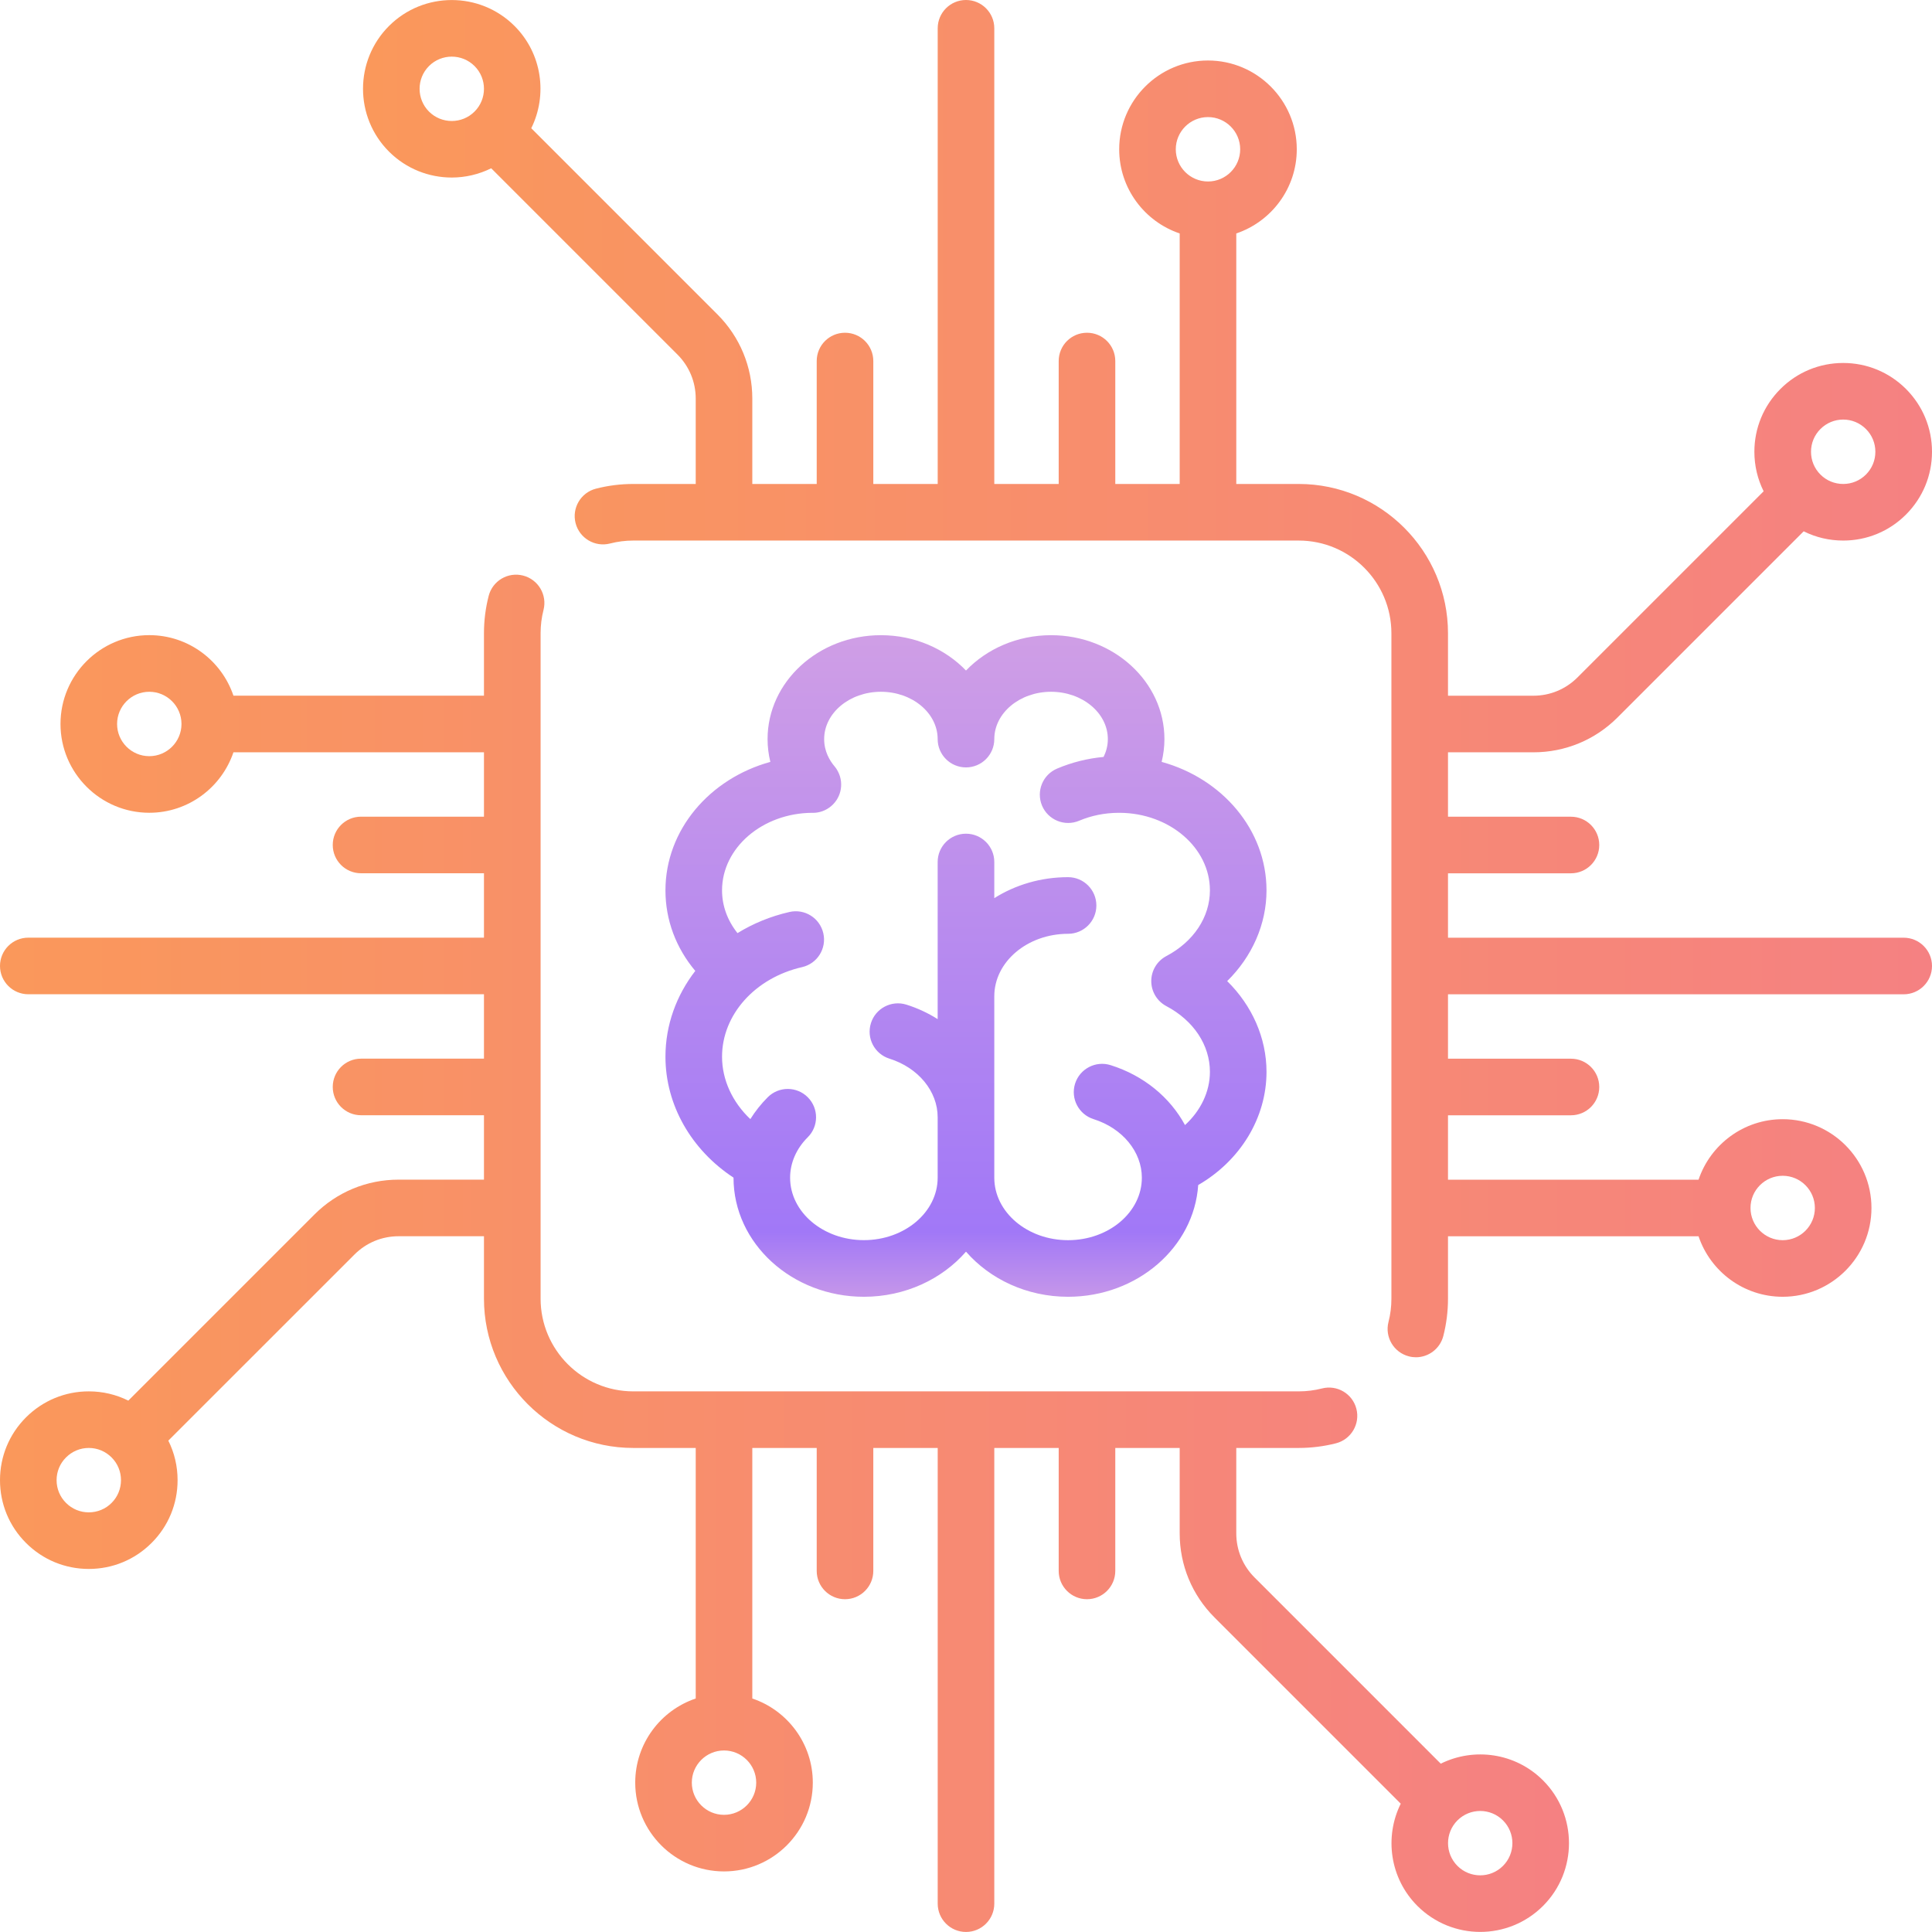
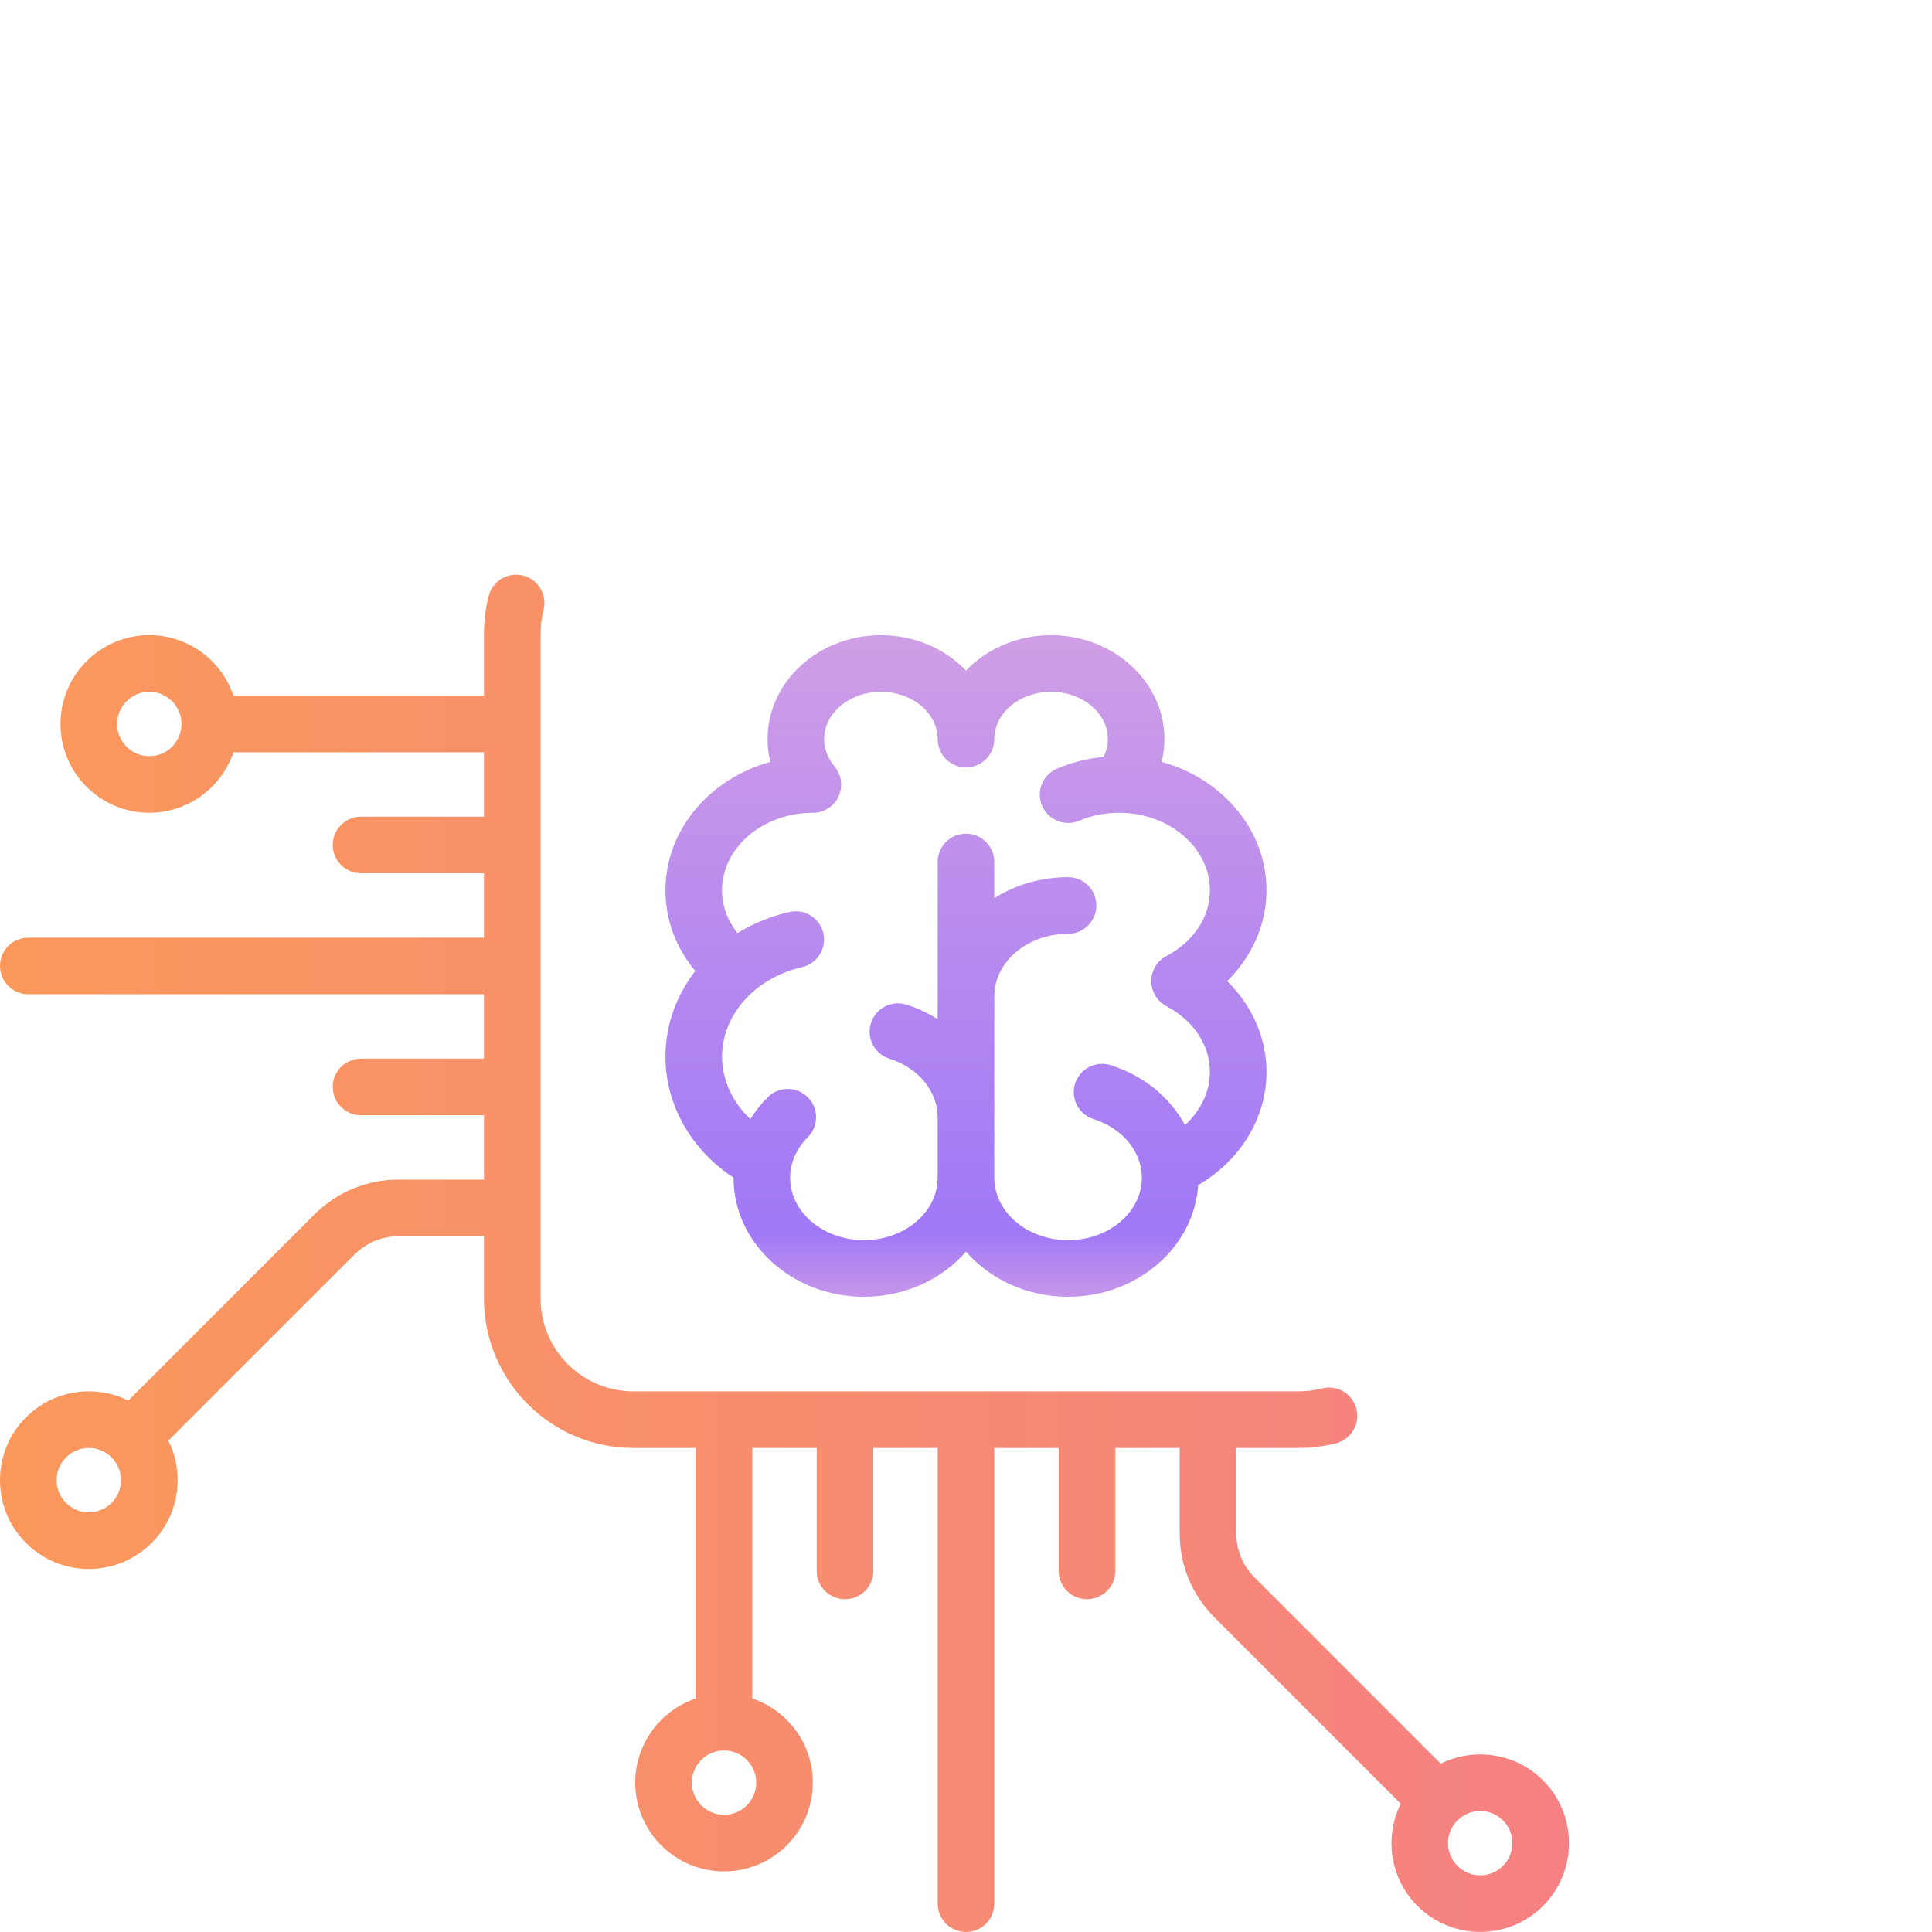
<svg xmlns="http://www.w3.org/2000/svg" width="48" height="48" viewBox="0 0 48 48" fill="none">
  <g clip-path="url(#clip0_190_555)">
-     <path d="M47.297 23.297H35.975V21.697H39.03C39.418 21.697 39.733 21.382 39.733 20.994C39.733 20.606 39.418 20.291 39.03 20.291H35.975V18.691H38.096C38.886 18.691 39.629 18.383 40.187 17.825L44.812 13.2C45.113 13.351 45.447 13.43 45.794 13.43C46.383 13.43 46.937 13.201 47.354 12.784C47.77 12.367 48 11.814 48 11.224C48 10.635 47.77 10.081 47.354 9.664C46.937 9.248 46.383 9.018 45.794 9.018C45.204 9.018 44.65 9.248 44.234 9.664C43.817 10.081 43.587 10.635 43.587 11.224C43.587 11.571 43.667 11.905 43.817 12.206L39.193 16.83C38.9 17.123 38.511 17.285 38.096 17.285H35.975V15.733C35.975 13.688 34.311 12.024 32.266 12.024H30.715V5.8C31.587 5.505 32.218 4.68 32.218 3.709C32.218 2.493 31.228 1.503 30.012 1.503C28.795 1.503 27.806 2.493 27.806 3.709C27.806 4.68 28.436 5.505 29.309 5.8V12.024H27.709V8.97C27.709 8.581 27.394 8.267 27.006 8.267C26.617 8.267 26.303 8.581 26.303 8.97V12.024H24.703V0.703C24.703 0.315 24.388 0 24 0C23.611 0 23.297 0.315 23.297 0.703V12.024H21.697V8.97C21.697 8.581 21.382 8.267 20.994 8.267C20.605 8.267 20.291 8.581 20.291 8.97V12.024H18.691V9.904C18.691 9.114 18.383 8.371 17.825 7.812L13.199 3.186C13.607 2.361 13.47 1.332 12.784 0.646C11.924 -0.214 10.524 -0.214 9.664 0.646C8.804 1.506 8.804 2.906 9.664 3.766C10.094 4.196 10.659 4.411 11.224 4.411C11.56 4.411 11.896 4.333 12.204 4.181L16.83 8.807C17.123 9.1 17.285 9.489 17.285 9.904V12.024H15.733C15.42 12.024 15.108 12.063 14.806 12.141C14.43 12.238 14.204 12.621 14.3 12.997C14.397 13.373 14.781 13.6 15.157 13.503C15.344 13.455 15.538 13.43 15.733 13.43H32.266C33.536 13.43 34.569 14.463 34.569 15.733V32.267C34.569 32.462 34.545 32.656 34.497 32.842C34.4 33.218 34.627 33.602 35.003 33.698C35.061 33.714 35.12 33.721 35.178 33.721C35.491 33.721 35.777 33.51 35.859 33.192C35.936 32.891 35.975 32.58 35.975 32.266V30.715H42.2C42.494 31.588 43.32 32.218 44.29 32.218C45.507 32.218 46.496 31.228 46.496 30.012C46.496 28.795 45.507 27.806 44.29 27.806C43.32 27.806 42.494 28.436 42.2 29.309H35.975V27.709H39.03C39.418 27.709 39.733 27.394 39.733 27.006C39.733 26.617 39.418 26.303 39.03 26.303H35.975V24.703H47.297C47.685 24.703 48 24.388 48 24C48 23.612 47.685 23.297 47.297 23.297ZM45.228 10.659C45.379 10.508 45.58 10.424 45.794 10.424C46.007 10.424 46.208 10.508 46.359 10.659C46.51 10.81 46.593 11.011 46.593 11.224C46.593 11.438 46.51 11.639 46.359 11.79C46.208 11.941 46.007 12.024 45.794 12.024C45.58 12.024 45.379 11.941 45.228 11.79C45.077 11.639 44.994 11.438 44.994 11.224C44.994 11.011 45.077 10.81 45.228 10.659ZM11.79 2.772C11.478 3.084 10.97 3.084 10.658 2.772C10.347 2.46 10.347 1.952 10.658 1.641C10.814 1.485 11.019 1.407 11.224 1.407C11.429 1.407 11.634 1.485 11.79 1.641C12.102 1.953 12.102 2.46 11.79 2.772ZM30.012 4.509C29.571 4.509 29.212 4.15 29.212 3.709C29.212 3.268 29.571 2.909 30.012 2.909C30.453 2.909 30.812 3.268 30.812 3.709C30.812 4.15 30.453 4.509 30.012 4.509ZM44.291 29.212C44.732 29.212 45.09 29.571 45.09 30.012C45.09 30.453 44.731 30.812 44.291 30.812C43.849 30.812 43.491 30.453 43.491 30.012C43.49 29.571 43.849 29.212 44.291 29.212Z" fill="url(#paint0_linear_190_555)" />
    <path d="M38.336 44.233C37.649 43.546 36.62 43.409 35.795 43.818L31.169 39.192C30.876 38.899 30.715 38.509 30.715 38.095V35.974H32.267C32.58 35.974 32.892 35.935 33.193 35.858C33.569 35.761 33.796 35.377 33.699 35.001C33.602 34.625 33.219 34.399 32.843 34.496C32.656 34.544 32.462 34.568 32.267 34.568H15.733C14.463 34.568 13.431 33.535 13.431 32.265V15.732C13.431 15.537 13.455 15.343 13.503 15.156C13.6 14.78 13.373 14.397 12.997 14.3C12.621 14.203 12.238 14.429 12.141 14.805C12.063 15.107 12.024 15.418 12.024 15.732V17.284H5.8C5.505 16.411 4.68 15.78 3.709 15.78C2.493 15.78 1.503 16.77 1.503 17.987C1.503 19.203 2.493 20.193 3.709 20.193C4.68 20.193 5.505 19.562 5.8 18.69H12.024V20.29H8.97C8.581 20.29 8.267 20.604 8.267 20.993C8.267 21.381 8.581 21.696 8.97 21.696H12.024V23.296H0.703C0.315 23.296 0 23.61 0 23.999C0 24.387 0.315 24.702 0.703 24.702H12.024V26.302H8.97C8.581 26.302 8.267 26.616 8.267 27.005C8.267 27.393 8.581 27.708 8.97 27.708H12.024V29.308H9.904C9.113 29.308 8.371 29.615 7.812 30.174L3.188 34.798C2.887 34.648 2.553 34.568 2.206 34.568C1.617 34.568 1.063 34.798 0.646 35.214C0.229 35.631 0 36.185 0 36.774C0 37.364 0.229 37.918 0.646 38.334C1.063 38.751 1.617 38.98 2.206 38.98C2.796 38.98 3.349 38.751 3.766 38.334C4.183 37.918 4.412 37.364 4.412 36.774C4.412 36.428 4.333 36.094 4.182 35.792L8.807 31.168C9.1 30.875 9.489 30.714 9.904 30.714H12.024V32.265C12.024 34.31 13.688 35.974 15.733 35.974H17.285V42.199C16.412 42.493 15.782 43.319 15.782 44.289C15.782 45.506 16.772 46.495 17.988 46.495C19.204 46.495 20.194 45.506 20.194 44.289C20.194 43.319 19.564 42.493 18.691 42.199V35.974H20.291V39.029C20.291 39.417 20.606 39.732 20.994 39.732C21.382 39.732 21.697 39.417 21.697 39.029V35.974H23.297V47.295C23.297 47.684 23.612 47.999 24 47.999C24.388 47.999 24.703 47.684 24.703 47.295V35.974H26.303V39.029C26.303 39.417 26.618 39.732 27.006 39.732C27.394 39.732 27.709 39.417 27.709 39.029V35.974H29.309V38.095C29.309 38.885 29.616 39.628 30.175 40.186L34.801 44.812C34.392 45.637 34.529 46.666 35.215 47.352C35.646 47.782 36.211 47.998 36.776 47.998C37.34 47.998 37.906 47.782 38.336 47.352C39.196 46.492 39.196 45.093 38.336 44.233ZM3.709 18.787C3.268 18.787 2.909 18.428 2.909 17.987C2.909 17.546 3.268 17.187 3.709 17.187C4.15 17.187 4.509 17.546 4.509 17.987C4.509 18.428 4.15 18.787 3.709 18.787ZM2.772 37.34C2.621 37.491 2.42 37.574 2.206 37.574C1.992 37.574 1.792 37.491 1.641 37.34C1.489 37.189 1.406 36.988 1.406 36.774C1.406 36.561 1.489 36.36 1.641 36.209C1.792 36.058 1.992 35.974 2.206 35.974C2.42 35.974 2.621 36.058 2.772 36.209C2.923 36.36 3.006 36.561 3.006 36.774C3.006 36.988 2.923 37.189 2.772 37.34ZM18.788 44.289C18.788 44.73 18.429 45.089 17.988 45.089C17.547 45.089 17.188 44.73 17.188 44.289C17.188 43.849 17.547 43.49 17.988 43.49C18.429 43.49 18.788 43.849 18.788 44.289ZM37.341 46.358C37.029 46.67 36.522 46.67 36.21 46.358C35.898 46.046 35.898 45.539 36.21 45.227C36.366 45.071 36.571 44.993 36.776 44.993C36.98 44.993 37.185 45.071 37.341 45.227C37.653 45.539 37.653 46.046 37.341 46.358Z" fill="url(#paint1_linear_190_555)" />
    <path d="M31.466 22.121C31.466 20.617 30.366 19.343 28.861 18.929C28.905 18.745 28.93 18.556 28.93 18.363C28.93 16.939 27.666 15.781 26.113 15.781C25.272 15.781 24.516 16.122 24 16.659C23.483 16.122 22.727 15.781 21.886 15.781C20.333 15.781 19.07 16.939 19.07 18.363C19.07 18.556 19.094 18.745 19.139 18.929C17.633 19.343 16.533 20.617 16.533 22.121C16.533 22.856 16.793 23.549 17.274 24.122C16.804 24.73 16.533 25.468 16.533 26.254C16.533 27.45 17.172 28.566 18.224 29.258C18.224 29.259 18.224 29.259 18.224 29.26C18.224 30.891 19.677 32.218 21.463 32.218C22.49 32.218 23.406 31.779 24 31.097C24.594 31.779 25.509 32.218 26.536 32.218C28.255 32.218 29.665 30.989 29.769 29.442C30.813 28.837 31.466 27.776 31.466 26.63C31.466 25.787 31.107 24.983 30.489 24.375C31.107 23.768 31.466 22.963 31.466 22.121ZM28.978 24.997C29.655 25.355 30.06 25.965 30.06 26.63C30.06 27.125 29.829 27.598 29.441 27.952C29.071 27.267 28.418 26.722 27.592 26.463C27.222 26.347 26.827 26.553 26.71 26.923C26.594 27.294 26.8 27.688 27.171 27.805C27.887 28.03 28.369 28.615 28.369 29.26C28.369 30.116 27.547 30.812 26.536 30.812C25.525 30.812 24.703 30.116 24.703 29.26V24.751C24.703 23.896 25.525 23.2 26.536 23.2C26.924 23.2 27.239 22.885 27.239 22.497C27.239 22.108 26.924 21.793 26.536 21.793C25.856 21.793 25.224 21.986 24.703 22.314V21.416C24.703 21.028 24.388 20.713 23.999 20.713C23.611 20.713 23.296 21.028 23.296 21.416V25.32C23.06 25.171 22.8 25.048 22.52 24.96C22.149 24.844 21.754 25.05 21.638 25.42C21.521 25.791 21.727 26.185 22.098 26.302C22.815 26.527 23.296 27.112 23.296 27.757V29.26C23.296 30.116 22.474 30.811 21.463 30.811C20.452 30.811 19.63 30.116 19.63 29.26C19.63 28.893 19.785 28.537 20.067 28.256C20.343 27.983 20.344 27.538 20.07 27.262C19.797 26.987 19.352 26.985 19.076 27.259C18.908 27.427 18.763 27.61 18.642 27.804C18.198 27.384 17.939 26.831 17.939 26.254C17.939 25.212 18.756 24.297 19.927 24.028C20.306 23.942 20.542 23.564 20.455 23.186C20.368 22.807 19.991 22.571 19.613 22.658C19.141 22.766 18.707 22.946 18.323 23.183C18.073 22.87 17.939 22.503 17.939 22.121C17.939 21.063 18.942 20.202 20.178 20.194C20.184 20.194 20.19 20.195 20.197 20.195C20.357 20.195 20.518 20.14 20.65 20.028C20.92 19.8 20.974 19.413 20.793 19.122C20.788 19.113 20.783 19.104 20.777 19.096C20.774 19.092 20.771 19.088 20.768 19.084C20.757 19.068 20.746 19.053 20.734 19.039C20.733 19.038 20.733 19.038 20.733 19.038C20.615 18.899 20.476 18.669 20.476 18.363C20.476 17.715 21.108 17.187 21.886 17.187C22.664 17.187 23.296 17.715 23.296 18.363C23.296 18.751 23.611 19.066 24 19.066C24.388 19.066 24.703 18.751 24.703 18.363C24.703 17.715 25.335 17.187 26.113 17.187C26.891 17.187 27.524 17.715 27.524 18.363C27.524 18.536 27.478 18.684 27.418 18.806C27.018 18.843 26.631 18.94 26.264 19.095C25.906 19.246 25.739 19.658 25.889 20.016C26.04 20.374 26.453 20.542 26.811 20.391C27.114 20.263 27.441 20.197 27.782 20.194C27.789 20.194 27.796 20.195 27.803 20.195C27.809 20.195 27.815 20.194 27.821 20.194C29.057 20.202 30.06 21.063 30.06 22.121C30.06 22.785 29.655 23.396 28.978 23.753C28.747 23.875 28.603 24.114 28.603 24.375C28.603 24.636 28.747 24.875 28.978 24.997Z" fill="url(#paint2_linear_190_555)" />
  </g>
  <defs>
    <linearGradient id="paint0_linear_190_555" x1="9.019" y1="16.86" x2="48" y2="16.86" gradientUnits="userSpaceOnUse">
      <stop stop-color="#FA985B" />
      <stop offset="1" stop-color="#F58182" />
    </linearGradient>
    <linearGradient id="paint1_linear_190_555" x1="3.63035e-08" y1="31.138" x2="38.981" y2="31.138" gradientUnits="userSpaceOnUse">
      <stop stop-color="#FA985B" />
      <stop offset="1" stop-color="#F58182" />
    </linearGradient>
    <linearGradient id="paint2_linear_190_555" x1="24" y1="15.861" x2="24" y2="32.138" gradientUnits="userSpaceOnUse">
      <stop stop-color="#CF9EE6" />
      <stop offset="0.906" stop-color="#A178F7" />
      <stop offset="1" stop-color="#C495EA" />
    </linearGradient>
    <clipPath id="clip0_190_555">
      <rect width="48" height="48" fill="white" />
    </clipPath>
  </defs>
</svg>